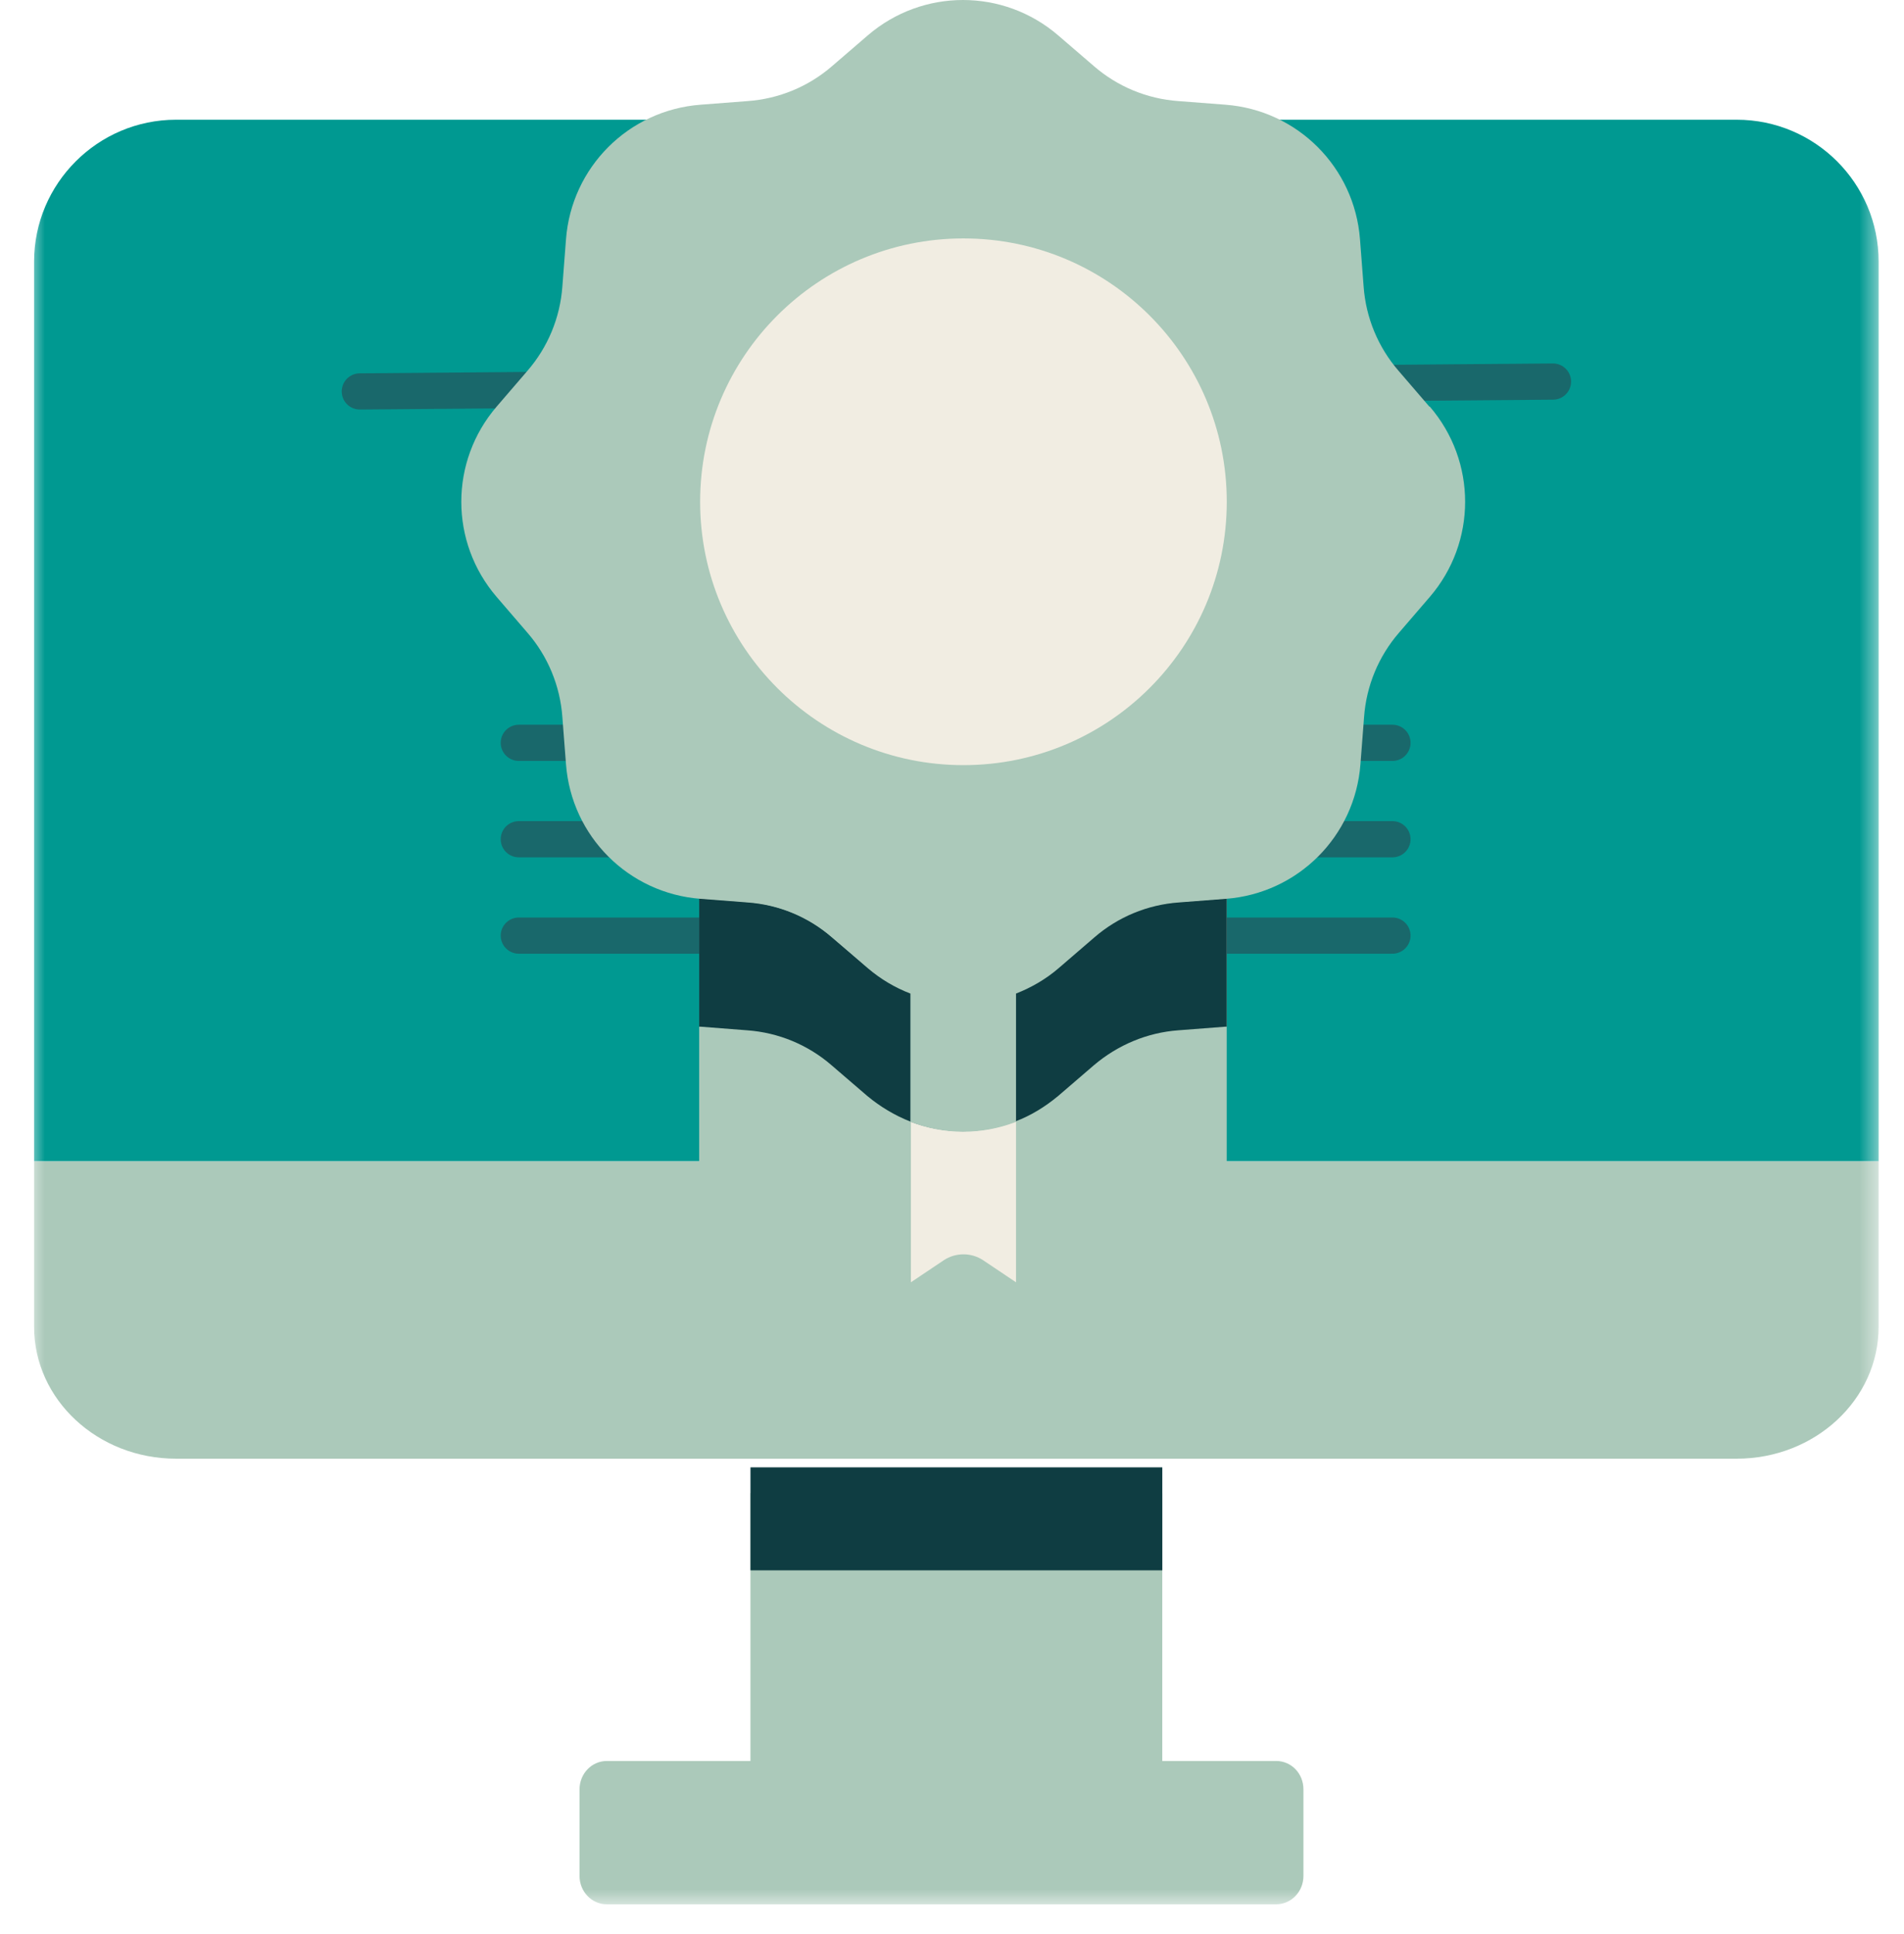
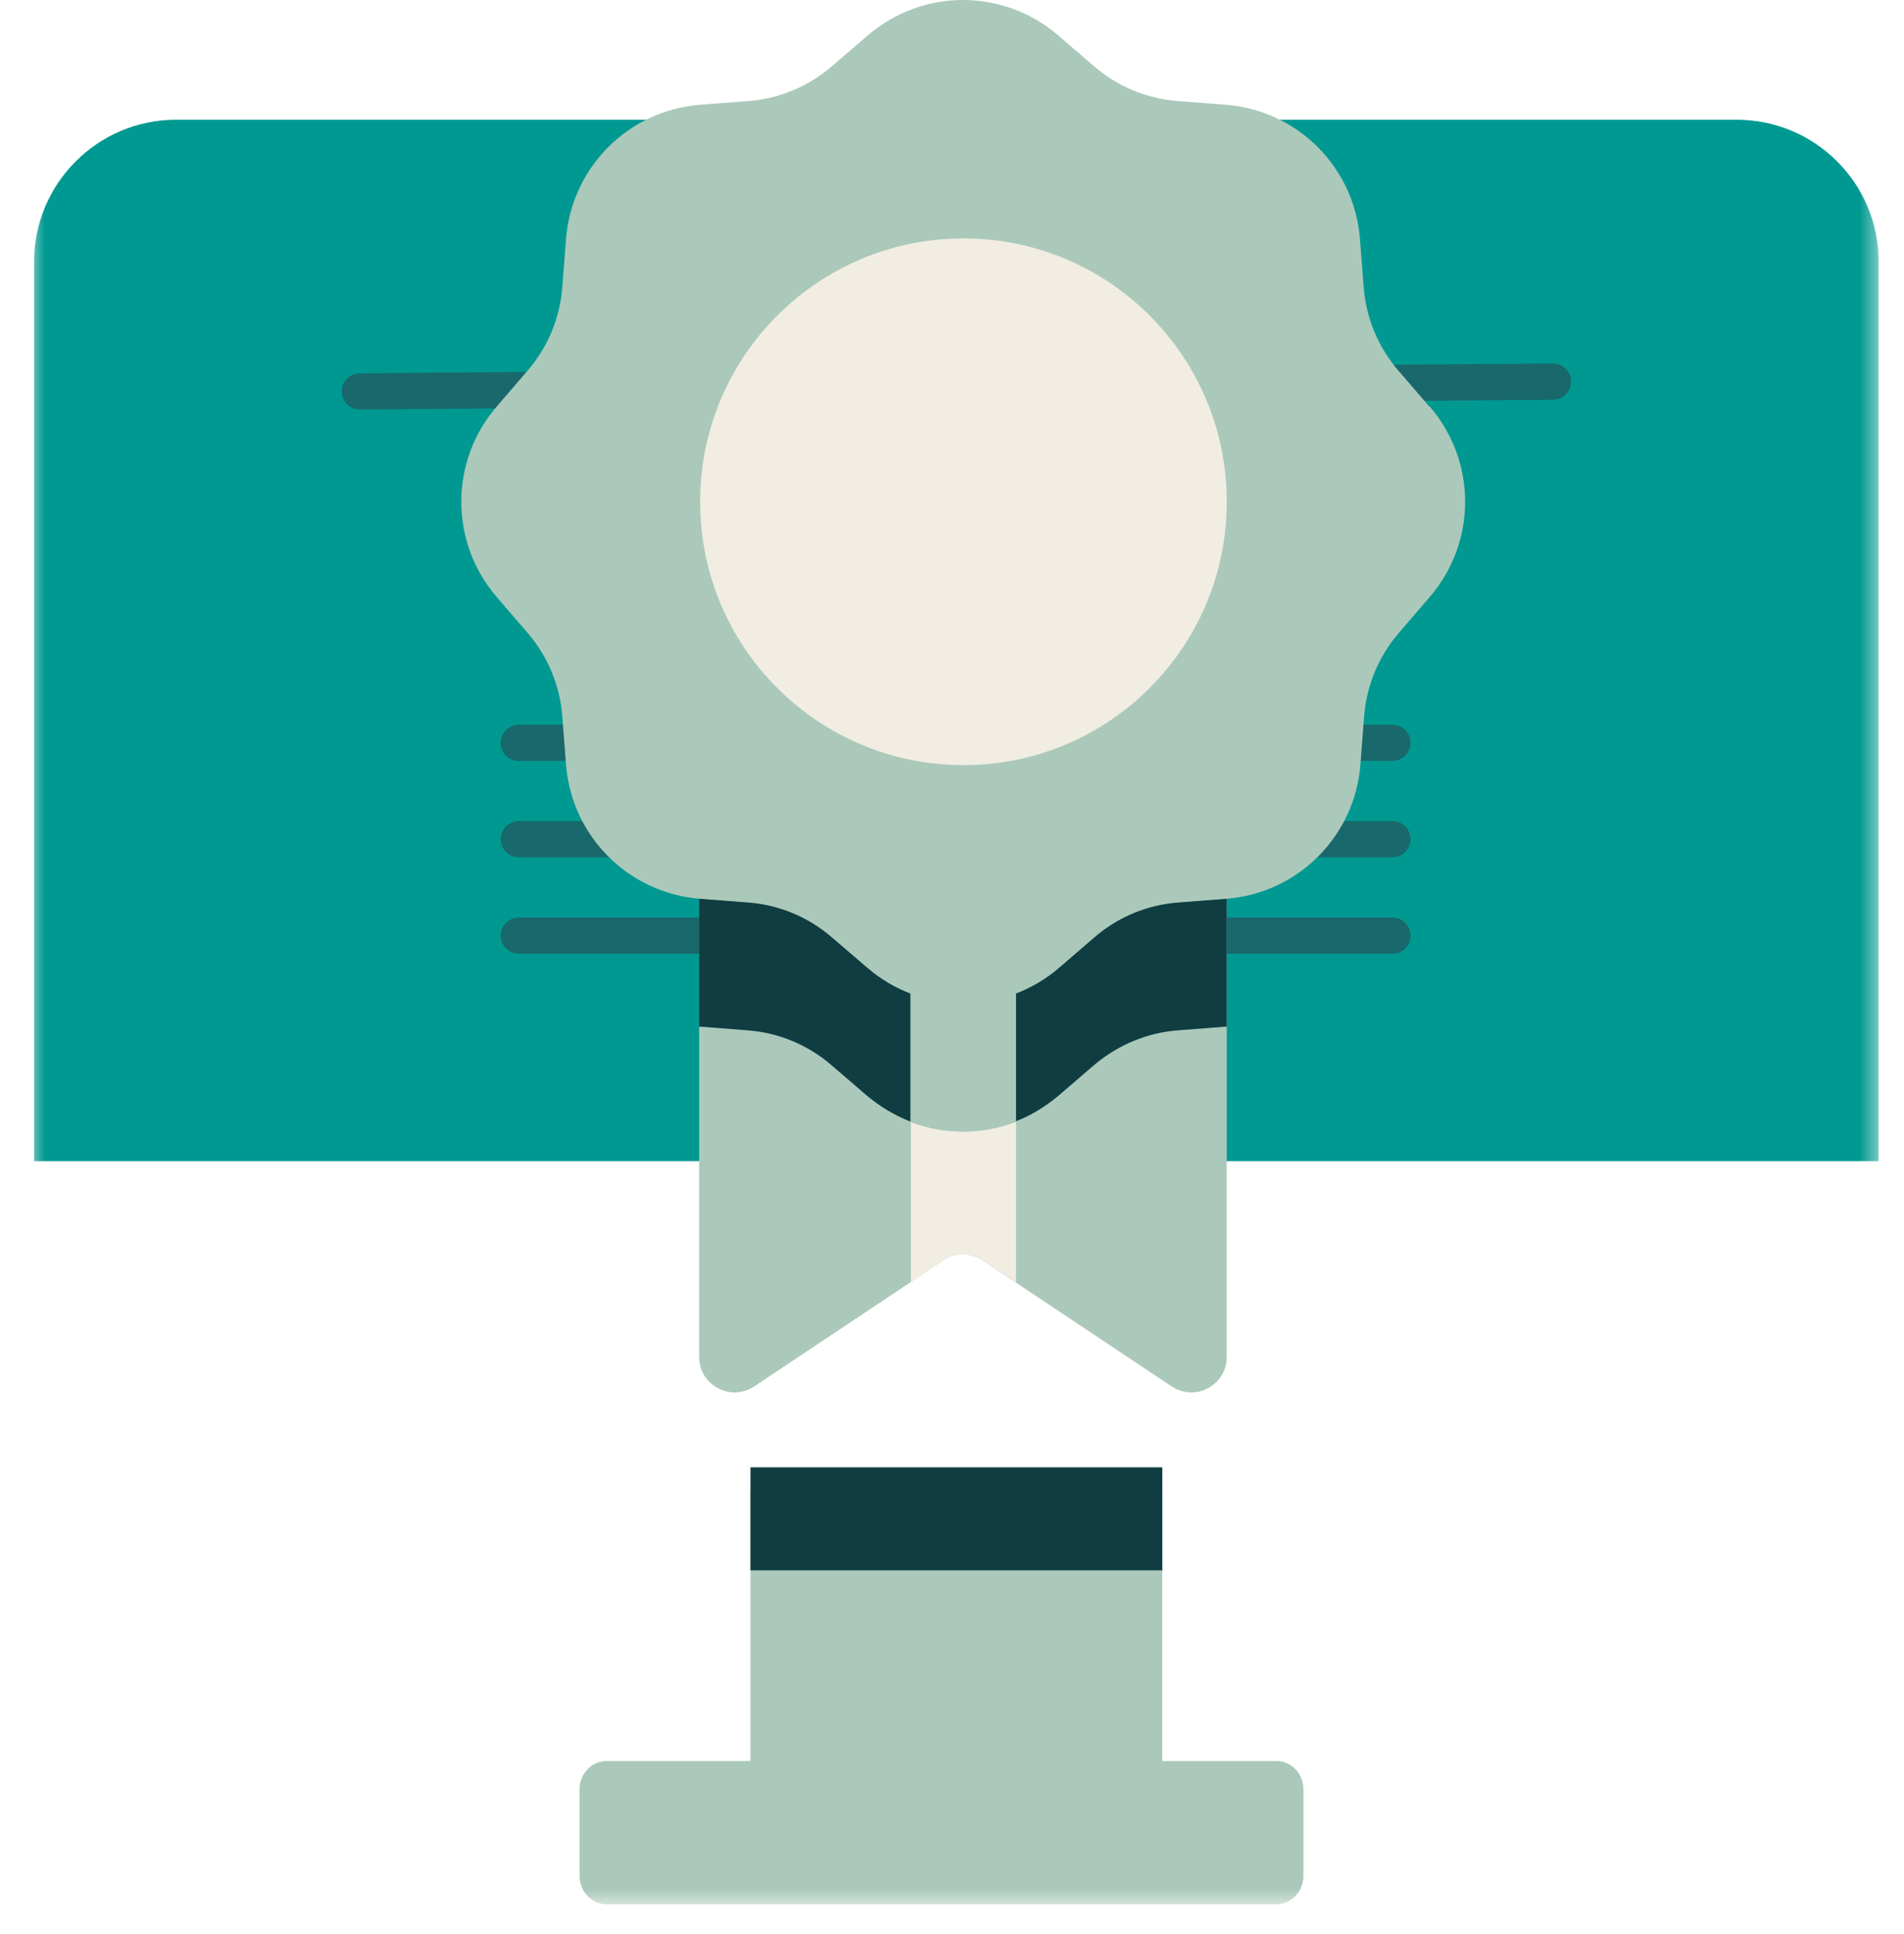
<svg xmlns="http://www.w3.org/2000/svg" width="64" height="65" viewBox="0 0 64 65" fill="none">
  <mask id="mask0_1105_6656" style="mask-type:luminance" maskUnits="userSpaceOnUse" x="1" y="0" width="63" height="65">
    <path d="M63.293 0.024H1V64.048H63.293V0.024Z" fill="white" />
  </mask>
  <g mask="url(#mask0_1105_6656)">
-     <path d="M63.147 39.024V44.593C63.147 47.038 61.009 49.024 58.377 49.024H5.916C3.284 49.024 1.146 47.038 1.146 44.593V39.024H63.147Z" fill="#ABC9BA" />
    <path d="M63.147 8.789V39.024H1.146V8.789C1.146 6.171 3.284 4.024 5.916 4.024H58.377C61.009 4.024 63.147 6.16 63.147 8.789Z" fill="#009991" />
    <path d="M39.068 50.181H25.225V61.428H39.068V50.181Z" fill="#ABC9BA" />
    <path d="M42.892 59.183H20.401C19.89 59.183 19.48 59.609 19.48 60.139V63.046C19.48 63.576 19.89 64.001 20.401 64.001H42.892C43.402 64.001 43.813 63.576 43.813 63.046V60.139C43.813 59.599 43.402 59.183 42.892 59.183Z" fill="#ABC9BA" />
    <path d="M39.069 49.315H25.226V52.776H39.069V49.315Z" fill="#0F3D42" />
  </g>
  <path d="M12.095 13.155L52.201 12.824" stroke="#19686B" stroke-width="1.217" stroke-miterlimit="10" stroke-linecap="round" />
  <path d="M17.439 24.965H46.805" stroke="#19686B" stroke-width="1.217" stroke-miterlimit="10" stroke-linecap="round" />
  <path d="M17.439 28.205H46.805" stroke="#19686B" stroke-width="1.217" stroke-miterlimit="10" stroke-linecap="round" />
  <path d="M17.439 31.444H46.805" stroke="#19686B" stroke-width="1.217" stroke-miterlimit="10" stroke-linecap="round" />
  <path d="M41.234 29.218V45.609C41.234 46.553 40.183 47.117 39.391 46.599L34.135 43.096L33.023 42.349C32.627 42.09 32.109 42.09 31.713 42.349L30.601 43.096L25.345 46.599C24.553 47.117 23.502 46.553 23.502 45.609V29.218H41.218H41.234Z" fill="#ABC9BA" />
  <path d="M34.152 34.84V43.096L33.04 42.35C32.644 42.091 32.126 42.091 31.73 42.35L30.618 43.096V34.84H34.168H34.152Z" fill="#F1EDE2" />
  <path d="M41.234 30.194V34.505C41.234 34.505 41.203 34.505 41.188 34.505L39.604 34.627C38.568 34.703 37.578 35.114 36.77 35.8L35.567 36.835C35.125 37.201 34.653 37.49 34.135 37.688C32.992 38.13 31.728 38.13 30.585 37.688C30.083 37.49 29.595 37.201 29.154 36.835L27.95 35.8C27.158 35.114 26.168 34.703 25.117 34.627L23.548 34.505C23.548 34.505 23.517 34.505 23.502 34.505V30.194C23.502 30.194 23.532 30.194 23.548 30.194L25.117 30.316C26.168 30.392 27.158 30.803 27.95 31.488L29.154 32.509C29.595 32.875 30.068 33.164 30.585 33.362C31.728 33.804 32.992 33.804 34.135 33.362C34.638 33.164 35.125 32.875 35.567 32.509L36.77 31.488C37.562 30.803 38.553 30.392 39.604 30.316L41.188 30.194C41.188 30.194 41.218 30.194 41.234 30.194Z" fill="#0F3D42" />
  <path d="M48.045 13.665L47.009 12.461C46.323 11.669 45.912 10.679 45.836 9.628L45.714 8.043C45.531 5.621 43.612 3.702 41.19 3.519L39.605 3.397C38.554 3.321 37.564 2.91 36.772 2.224L35.568 1.188C33.725 -0.396 31.014 -0.396 29.17 1.188L27.967 2.224C27.175 2.91 26.184 3.321 25.133 3.397L23.549 3.519C21.127 3.702 19.208 5.621 19.025 8.043L18.903 9.628C18.827 10.679 18.416 11.669 17.73 12.461L16.694 13.665C15.11 15.508 15.11 18.219 16.694 20.062L17.73 21.266C18.416 22.058 18.827 23.048 18.903 24.099L19.025 25.684C19.208 28.106 21.127 30.025 23.549 30.208L25.133 30.33C26.184 30.406 27.175 30.817 27.967 31.503L29.17 32.539C29.597 32.904 30.084 33.194 30.602 33.392V37.703C31.745 38.145 33.009 38.145 34.152 37.703V33.392C34.654 33.194 35.142 32.92 35.584 32.539L36.787 31.503C37.579 30.817 38.569 30.406 39.62 30.33L41.205 30.208C43.627 30.025 45.546 28.106 45.729 25.684L45.851 24.099C45.927 23.048 46.339 22.058 47.024 21.266L48.06 20.062C49.644 18.219 49.644 15.508 48.06 13.665H48.045Z" fill="#ABC9BA" />
  <path d="M32.385 25.715C37.273 25.715 41.236 21.752 41.236 16.864C41.236 11.976 37.273 8.013 32.385 8.013C27.497 8.013 23.534 11.976 23.534 16.864C23.534 21.752 27.497 25.715 32.385 25.715Z" fill="#F1EDE2" />
</svg>